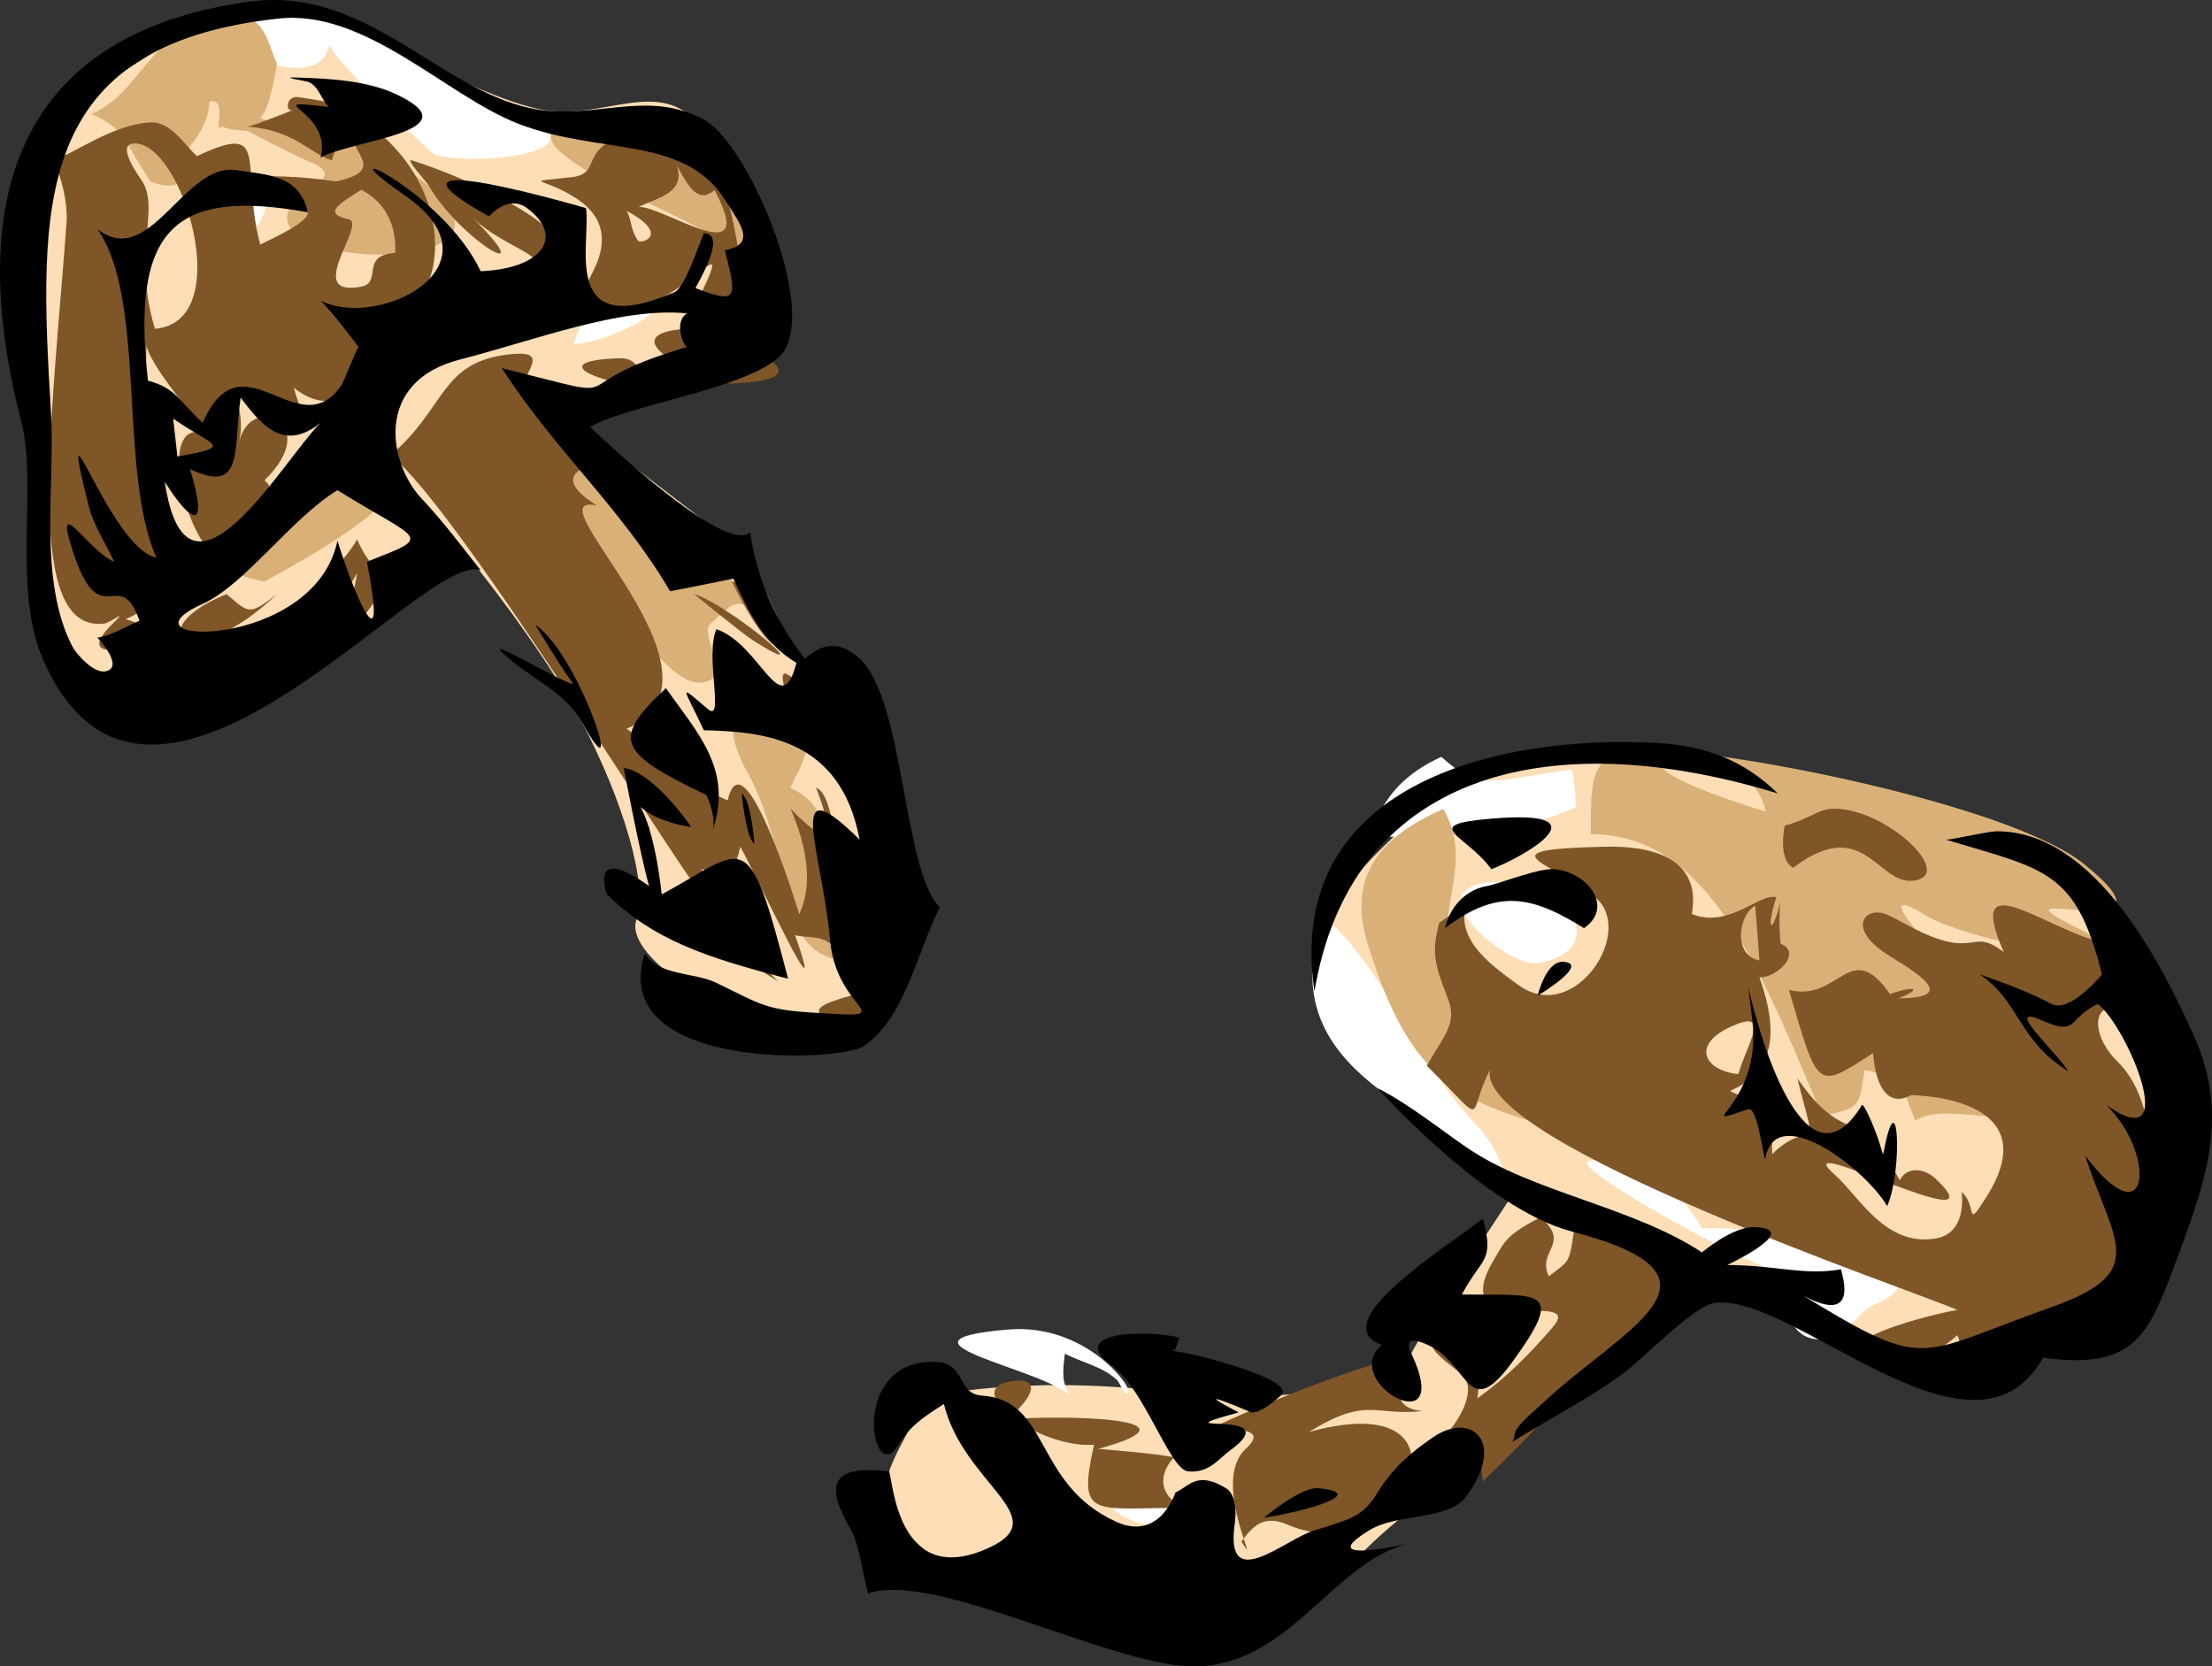
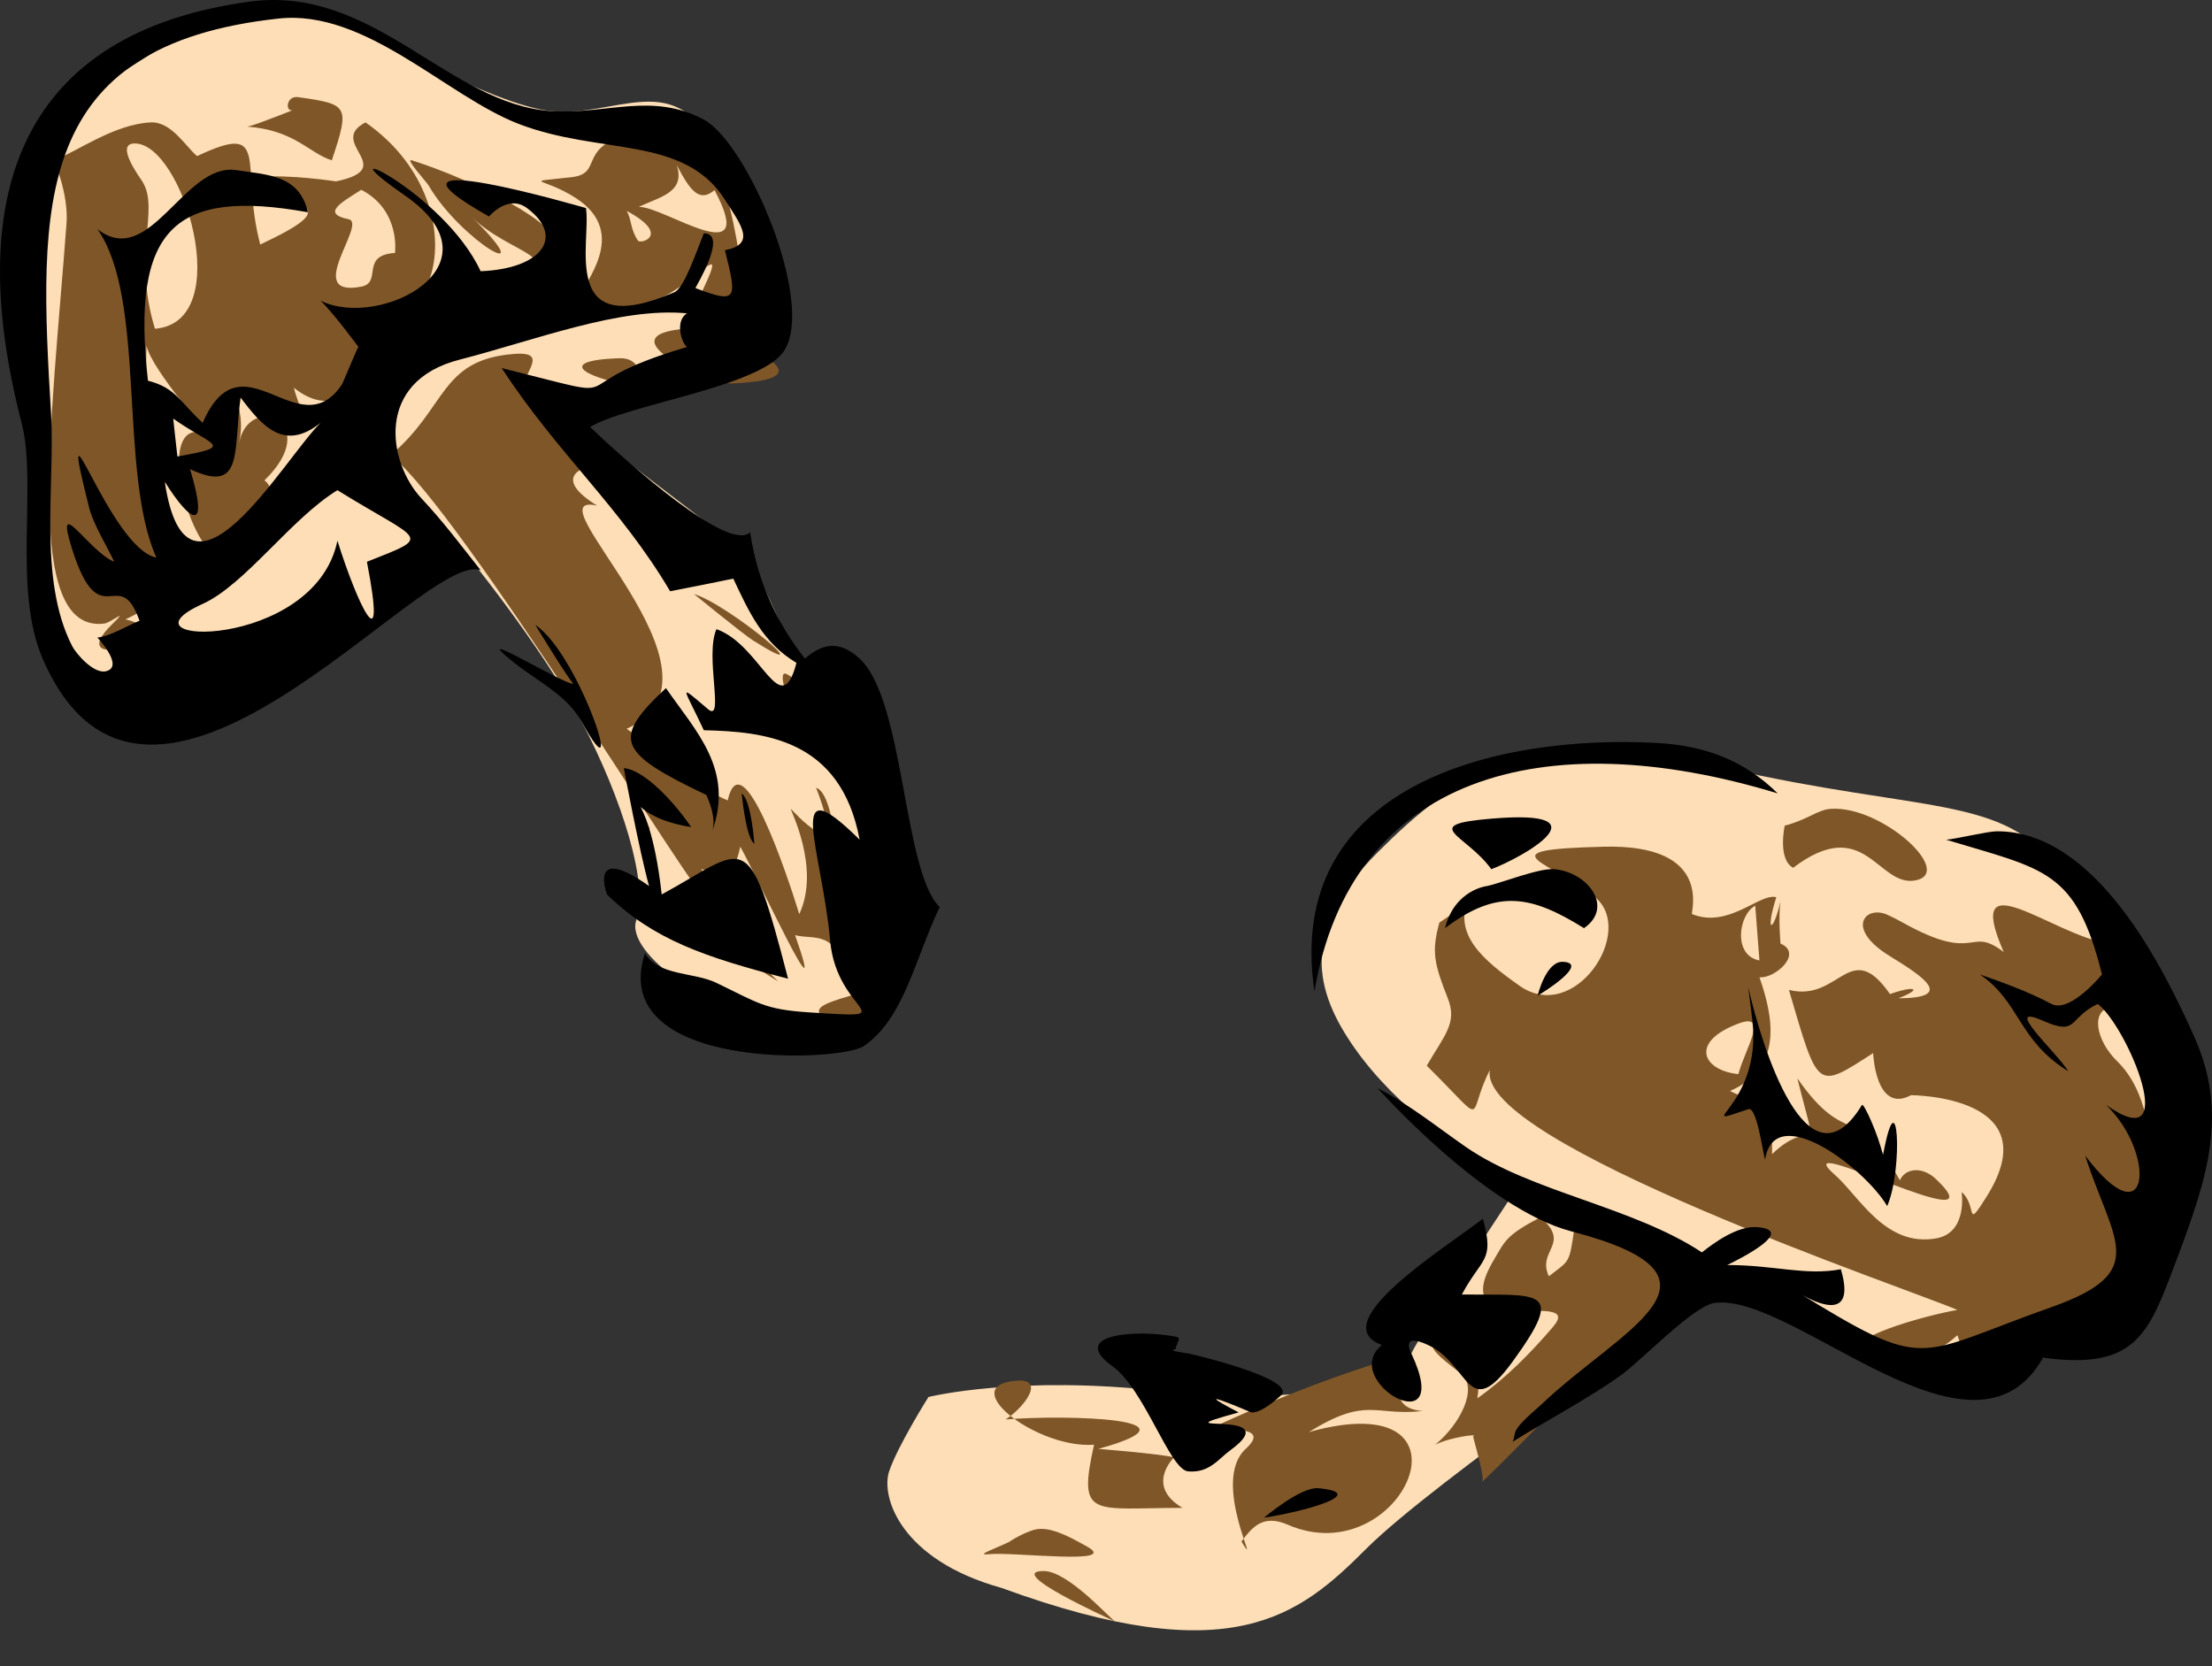
<svg xmlns="http://www.w3.org/2000/svg" width="262.627" height="197.85">
  <rect width="100%" height="100%" fill="#333333" stroke="none" />
  <path fill="#fddeb6" d="M118.896 188.535c-12-3.332-14.332-10.832-13.332-13.832s4.668-8.832 4.668-8.832 10.664-2.668 28-.668c17.332 2 28-1.668 29.332-4.5 1.332-2.832 13.332-20.832 13.332-20.832-6.664-2-15.164-8.5-20-15.336-4.832-6.832-6.664-14 2.668-23.332s18-15.332 41.332-10c23.336 5.332 33.168 3.168 39.336 12 6.164 8.832 15.332 22 13.332 36s-8 18.668-15 22c-7 3.332-34.332-7.332-34.332-7.332s-4.668-2-6.668 0-31.332 22-39.332 30-16 14.664-43.336 4.664m-26.664-67.332c-7.336-.668-18.168-8-16.668-12s-1.668-14.332-6.5-23.5-14.168-20.5-14.168-20.5c-13.332 10-22 19.332-32.664 18.668-10.668-.668-15.336-2.668-16-12-.668-9.336-1.336-20-2.668-26.668-1.332-6.668-4-26.668 8-34.668s18-11.332 24.668-9.332c6.664 2 22 11.332 29.332 12 7.332.668 14-4.668 18.668 3.332 4.664 8 14.664 20 6 23.336-8.668 3.332-24 8.664-24 8.664l22.664 17.336 8.668 18.664 5.332 4.668s3 22.832.5 28.332-.5 5-11.164 3.668" />
-   <path fill="#fff" d="M32.13.863c8.188-.578 17.297 6.39 23.5 9.5 2.579 1.281 5.563 2.563 8 4 6.532 3.828-6.843 5.375-12 4-.437-.125-11.703-10.91-12.5-13-1.046 3.781-5.28 2.89-9.5 1.5 0 0-1.843.36-2.5-2-.203-.703-.03-2.594 0-2.5 1.266-.265 3.516-1.41 5-1.5m-5 20c6.594-1.719 4.938 5 2.5 7-.718-.578-6.187-6.047-2.5-7m48.5 14.5c7.094-.078-2.921 5.313-7.5 5.5.907-3.125 2.407-5.453 7.5-5.5m95.5 54.5c4.688 4.188 5.438 2.86 15.5 1.5.344 1.34.5 4.5.5 4.5-1.796.578-4.046 2.11-7.5 1.5-4.609-.828-18.75 5.235-16-.5 1.563-3.297 4.094-5.453 7.5-7m5 15c9.141-1.61 15.985 7.75 6.5 9.5-3.34.61-14.109-8.172-6.5-9.5m-19 4c6.66 5.328 11.563 17.64 17.5 24 2.375 2.531 3 3.594 4 6.5-9.703-7.984-27.828-12.61-21.5-30.5m31.5 29c7.047-1.812 11.172 4.438 13.5 8 6.875-.547 31.641 4.203 20.5 9-2 .844-3.453 3.656-5 4-7.09 1.5-4.964-7.36-7-8-4.656-1.469-24.484-12.375-22-13m-69 20c10.141-.89 15.985 8.453 14 7.5-.359-.172-.714-1.234-1-1.5-1.671-1.594-4.09-2.054-6.203-3.133-.28 2.375-.375 3.446.703 5.133-2.671-3.281-23.265-6.64-7.5-8m14.5 19c2.922-.5 6.172 3.047 3.5 4-2.78.969-9.265-3.047-3.5-4" />
-   <path fill="#d9b178" d="M28.873 2.047c2.578.11 3.203 3.812 4 5.5 0 0-.703 5.297-2 6.5 5.672 1.656 11.234 2.86 16.5 5.5 1.547.765 4.328 3.094 5.5 4.5 8.203 9.828-30.72 7.187-15-2.5 1.968-1.235-.875-2.25-1.5-2.5-1.657-.688-7-3.5-7-3.5-.36-.078-1.813-.016-3-.5-1.188.922.812-3.375-1.5-3-.172 4.015-3.735 6.328-2.5 6 .64 5.922-4.5 3.5-4.5 3.5-3.36-4.969-2.813-6.125-7-8 6.687-2.938 7.234-11.985 18-11.5m39 12.5c16.25-3.625 24.578 15.125 20 15.5 2.578 2.5-4.86 5.187-3-1.5.453-1.64-27.844-11.594-17-14m-1 40c2.797-.297 25 18.5 25 18.5-5.407-1.922-4.047-1.953-7.5 1-1.516 1.281 2.89 6.5-1 7-4.953.625-13.657-14.844-16-21-.328-.875-1.532-5.406-.5-5.5m-24.5 2c13.312-.203-11 12.5-11 12.5-6.188-1.156-2.828-2.485-.5-5.5 2.015-2.64 7.328-6.953 11.5-7m45 30c12.968-2.14 7.156 4.812 6.5 7 8.703 4.078.879 15.906 6.004 20.5-8.207-1.219-5.395-12.438-11.504-23-.438-.766-1.953-4.36-1-4.5m84.004 9.5c4.714 8.328-4.286 14.89 4.5 22.5 1.652-1.203.25 4.422.5 3.5 8.543 10.515 17.652 11.89 29.5 17.5 3.355 1.578 2.355.125 3.5 4-7.75 1.922-6.707-3.485-12-5.5-19.52-7.438-28.207-3.797-35-26-2.582-8.406 1.98-12.938 9-16m23-7c8.714-.516 43.98 6.281 53 13.5 13.293 10.64-12.676 1.672-1 7.5 12.433 6.203-11.957 2.25-18-1.5-6.489-4.031.808 4.156 3 6 13.777 11.578-7.27 4-8 4 2.23 4.172 6.449 6.078 10 9 10.714 8.844-1.536 2.625-6 5.5-1.375-3.594-1.473-5.14-6-6-.723 4.765-.598 4.375-5 5.5-7.301-17.25-13.457-33.5-27.5-33.5 0-6.125-.223-9.672 5.5-10zm15.253 7.316c-.562-3.484-5.09-7.797-11.5-6-4.03 1.125 9.579 5.438 11.5 6" />
  <path fill="#7f5627" d="M35.396 11.535c5.969.844 6.172.984 4 7.5-2.719-.86-4.39-3.562-10-4 1.125-.234 5.86-2.172 5.5-2-1.078.469-.984-1.719.5-1.5m13.5 7.5c8.078 2.578 17.781 7.828 17 10-1.594 4.344-1.453 3.5-7 3.5 9.828-1.531 1.559-2.383-2.832-6.73 8.582 8.5-1.332 2.832-5.168-3.77-.242-.422-2.89-3.297-2-3" />
  <path fill="#7f5627" d="M17.896 14.535c2.422-.125 4.11 2.813 5.5 4 8.922-4.203 5 .984 7.5 10.5 10.484-4.937 4-4.203 0-8 3.234-.375 9 .5 9 .5 7.594-1.578-1.172-4.578 3.5-7 13.703 9.516 8.719 28.578-3 22 6.328 5.14 1.094 14.86-5.5 9.5.375 1.766 2.11 5.11 1 5-2.437-.266-3.953-3.234-8-4.5.625 2.36.973 3.707.5 6 1.25-6.062 10.094-2.39 3 4.5 3.063 2.188-5.297 8.453-6 9-4.187-4.11-6.312-16.625-1-14.5.781.313-6.422-7.61-7-10.5-.172 4.36-.078 25.031 2 26-5.703-2.016-7.516-6.016-4 1.5 1.234 2.656 4.078 2.922-.5 5 8.11 1.938-8.062 6.813-1.5.5 2-1.953-.266-.094-1 0-9.672 1.219-6.297-23.5-4.5-47.5.266-3.578-1.5-7.5-1.5-7.5 2.625-.953 7.156-4.312 11.5-4.5zm-2 2.5c-2.203.094.656 3.969 1 4.5 2.11 3.375-1.234 8.516 1.5 17.5 9.797-.781 3.266-22.281-2.5-22zm27 5.5c-2.375 1.516-4.797 2.813-1.5 3.5 2.266.469-5.531 9.344 1.5 8 2.547-.5-.187-3.734 4-4 0 0 .703-5.062-4-7.5m33.5-7c10.969-2.031 10.75 14.406 12.5 21-2.656-.781-3.625-1.125-5.5-2 4.703-10-5.797 7.75-14 0-.578-.547 5.578-6.734-1-11-3.906-2.547-6.672-1.797-.5-2.5 4.047-.484.078-3.953 8.5-5.5zm3.938 4.043c1.125 3.328-2.125 3.813-4.5 5 2.796-.219 14.406 8.094 9-2-1.735 1.438-2.797.266-4.5-3zm-4.602 8.977c.332.5 4.008-.66-1.336-3.52.625 1.047.395 2.106 1.336 3.52m5.664 10.48c1.531-.125 20.078 5.906 5.5 6.5-2.39.094-15.453-5.719-5.5-6.5m-20.5 3c4.938-.437.344 2.86 1.5 4.5.844 1.188 2.328 3.11 3.5 4 2.281 1.703 4.016 2.61 6 4.5-3.344.266-6.187 1.797-1 5-8.469-1.937 17.563 20.313 3.5 26.5 8.172 5.547 8.828 7.203 12 8.5 1.672-7.297 7.016 8.672 8.5 13.5 2.578-5.484-1.156-12.5-1-12.5 0 0 6.984 7.766 3-2.5 3.078 1.047 2.797 17.422 3.5 22.5-1.078-5.734-3.687-4.406-6-5 4.203 11.906-4.562-7.062-6.5-10.5-1 4.453-2.219 3.484-5 2.5 1.422.125-.484 3.25 1.5 4.5-1.516-.406-29.578-46.75-38-53.5 6.672-5.656 5.844-11.266 14.5-12m12.5.5c2.906-.125 2.547 2.453 3 3.5-6.61-.984-10.906-3.187-3-3.5" />
-   <path fill="#7f5627" d="m38.396 49.535 1 1c-6.36 9.734-3.297 6.64-1-1m4 14.5c2.469 5.672 5.25 3.469.5 9.5-3.61 4.563-1.062-1.469-.5-5.5-3.14 5.797-3.547 2.797-6 5-7.625 6.781 4.86-6.531 6-9m44.5 5c4.11 1.297 5 7.5 5 7.5-1.969-1.094-5-7.5-5-7.5m-60 1.5c2.656 2.281 2.672 2.594 6 0-10.453 9.922-16.5 4.266-6 0" />
  <path fill="#7f5627" d="M82.396 70.535c4.125 1.219 15.828 11.063 7 5.5-1.094-.687-7-5.5-7-5.5m11 9.5c2.156 1.047 1.625 2.984.5 4 0 0-1.781-4.625-.5-4m124 16c6.078-.375 14.77 7.61 10 8.5-4.469.813-5.953-7.969-14.5-1.5-1.875-1.016-1-5-1-5 2.719-.703 3.953-1.922 5.5-2m-140.5 2c.672.328-.5 3.5-.5 3.5.031-.61-.281-3.89.5-3.5m8 13.5c5.063.078 3.766 1.531 7.5 5-1.344-.86-8.14-5.016-7.5-5m18.5 6s.02 3.234-2.5 5.5c-5.266-3.312-5.219-3.344 2.5-5.5" />
  <path fill="#7f5627" d="M208.896 116.035c1.61 4.61 2.906 10.75-3.5 13.5 5.094 2.656 5-2.687 5 7.5 4.984-4.828 5.594 1.406 3-9 5.895 8.469 6.996 2.68 12.168 12.102.688-1.47 2.691-1.68 4.332-.102 8.11 7.813-18.594-6.281-12-.5 2.844 2.5 5.938 8.578 12 7.5 3.77-.687 3-5.5 3-5.5 1.938 1.64.344 4.719 3 .5 7.5-11.984-9-12-9-12-4.23 2.25-4.5-5-4.5-5-6.75 4.344-6.48 4.516-10-7.5 6.02 1.516 7.234-6.344 12 .5 2.813-1.016 4.063-.703 1 .5 6.625-.047 3.188-2.437-1-5-5.297-3.234-3.016-5.953-.5-5 0 0 .797.328 2 1 8.969 5 7.77.281 12 3.5-4.953-11.312 5.86-1.937 12.5-1-2 1.64.031 6.016.5 7.5-2.766.234-2.125 3.953.5 6.5 6.797 6.625 3.938 23.938-1.5 28.5-3.906 3.25-9.578 2.14-13 7-3.766-.594-3.422.016-4.5-3-2.64 2.438-6.719 3.984-11 2-3.156-1.469 7.172-4.344 11-5-5.355-2.344-57.172-19.844-55.5-28.5-2.937 5.703.02 6.922-7.5-.5 2.156-3.703 3.645-5.094 2.5-8-1.625-4.125-1.953-5.531-1-9 0 0 2.875-1.766 3.5-3-1.953 4.438 1.719 7.469 6 10.5 6.547 4.64 13.86-6.437 9-10.5-5.105-4.25-13.562-5.64 1-6 13.172-.344 10.27 7.906 10.5 8 4.36 1.766 8.063-2.562 10-2-1.328 4.188-.422 4.422.5.5-.281 1.781 0 5 0 5 2.75 1.191-.687 4.188-2.5 4zm-.5-8.5c-2.016 1.094-2.656 5.938.5 6.5zm-2 14c-5.828 2.172-4.281 5.563 0 6 .75-2.906 3.734-7.422 0-6m-23.5 23c3.703 3.203-.469 3.906 1 7 2.5-1.937 2.395-1.469 3-5.5 12.172 2.313 14.895 5.531 7.5 12-7.078 6.172-12.89 12.64-18.5 18 .578-.11-.875-4.828-1-5.5.828-.328-2.656.078-4.5 1 2.922-2.36 5.234-6.797 3-8.5-5.64-4.297-3.375-3.406 1.5-6 0 0 1.031 6.39.5 9 3.453-2.453 6.297-5.344 9-8.5 3.922-4.625-13.047 2.078-7-8 1.281-2.156 1.375-2.86 5.5-5m-20 17.5c6.328-2.031-.031 5.063 6 5.5-5.766.64-6.516-1.812-13.5 2.5 21.219-5.906 11.094 16.906-2.5 11-2.969-1.297-4.266.344-5.5 2 2.625 4.25-3.766-7.078.5-11 2.906-2.687-1.672-2.172-4-2.5 6.469-3.016 13.563-5.766 19-7.5m-43 2c4.719-.844 1.77 3.063-.5 4.5 7.188-.578 24.27-.156 11 3.5 0 0 6.922.531 9 1 0 0-3.48 3.36 1 6-10.719 0-12.48 1.375-10.5-7.5-6.5.5-15.812-6.484-10-7.5" />
  <path fill="#7f5627" d="M162.396 171.535c-4.375 1.125-6.562 2-2 4 .313-.406 3-4.266 2-4m-39 10c1.906-.125 4.375 1.406 5.5 2 4.547 2.39-8.625.688-11.5 1-1.719.172.797-.656 2.5-1.5-.203.078 2.156-1.422 3.5-1.5m.5 5c2.813-.016 7.469 5.203 8.5 6-.469-.25-13.266-5.984-8.5-6" />
-   <path d="M35.064 9.203c4.453.11 8.688.438 12 2 9.39 4.422-5.36 5.422-9 7.5 1.5-5.734-7.906-7 1-6-.984-.875-1.11-2.422-2.5-3-.187-.078-3.437-.562-1.5-.5" />
  <path d="M29.564.203c14.86-2.062 23.672 12.25 36 13 6.484.375 11.89-2.281 18 1 5.203 2.781 13.313 21.797 9.5 27.5-2.86 4.25-18.547 6.297-23 9 4.922 4.688 16.5 14.89 19 12.5.89 6.063 3.36 11 6.5 15 1.953-1.687 3.969-2.328 6.5 0 5.344 4.922 5.14 25.219 9.5 29.5-3.031 6.406-4.219 13.172-9 16.5-2.812 1.938-30.516 2.984-26-11 1.64 2.688 5.828 2.203 8.5 3.5 4.969 2.39 5.688 3.156 11 3.5 11.875.75 3.281.297 2.5-8.5-.984-10.89-5.594-21 3.5-12-2.25-12.031-11.406-12.828-18.5-13-2.406-5.172-3.234-5.656.5-2.5 2 1.688-.406-6.328 1-9.5 5.328 1.875 7.61 11.203 9.5 4-4-2.375-5.687-6.14-7.5-10-3.14.64-4.125.844-7.5 1.5-5.875-9.969-13.375-16.344-20-26.5 17.156 4.266 5.531 2.328 22-2.5-.64-.453-1.469-3.094 0-4-7.969-.766-18.094 3.219-27 5.5-10.094 2.578-8.531 12.219-4.5 16.5 2.5 2.656 4.688 5.578 7 8.5-6.766-2.578-39.484 39.422-52 10.5-3.594-8.297-.61-20.687-2.5-28-7.203-27.797.453-46.36 27-50Zm3.5 2c-29.219 3.172-28.5 22.016-27 47 .484 8.297-1.547 19.61 2.5 27.5.438.875 2.531 3.328 4 3 2.281-.531-1-4-1-4 1.563-.187 3.453-1.36 5-2-2.422-6.89-4.687 1.969-8-8.5-2.187-6.89 1.953.281 5 1.5-.89-1.906-2.5-4.469-3-6.5-4.047-16.125 2.422 4.922 8 6-4.531-10.156-1.125-30.687-7-39 6.234 4.89 10.313-7.969 16.5-7 3.828.578 7.453.578 8.5 5-15.828-2.844-21.031 1.875-19 20 3.313.844 3.75 2.484 6.5 5 4.688-10.75 11.36 3.031 16.5-4.5.203-.312 1.906-4.562 2-4.5 0 0-2.969-4.031-4.5-5.5 7.063 3.484 21.938-4.25 10-12.5-10.812-7.484 4.563-.547 9 9 7.422-.297 9.984-4.187 5.5-7.5-2.266-1.687-4.5 1-4.5 1-16.125-9.062 11.5-1 11.5-1 .672 4.031-3.219 15.906 10.5 10 1.188-.516 2.578-4.75 3.5-7 2.89 0-.812 6.078-1 6.5 5.016 1.922 4.969 1.328 3.5-4.5 3.781-.703 1.875-3.047 0-6-4.906-7.672-14.781-5.25-24.5-9-8.578-3.312-18.156-13.64-28.5-12.5zm-4.5 45c-.875 6.375.39 11.5-6 8.5 2.281 7.547.14 6.5-3 1.5 2.61 17.625 14.094-2.672 18.5-7-4.312 3.438-6.906.438-9.5-3zm-8 2.5s.484 4.453.5 4.5c6.953-1.25 4.219-1.172-.5-4.5zm19.5 8.5c-5.469 3.328-10.969 11.219-16 13.5-11.062 4.969 13.266 5.672 16-7.5 2.375 7.594 5.938 15.078 3.5 2.5 8.016-3.172 6.547-2.266-3.5-8.5" />
  <path d="M63.564 74.203c5.266 3.531 11.11 21.688 5.5 11.5-1.75-3.172-5.25-4.812-8-7-5.969-4.734 5.422 2.36 7 2.5-1.172-1.5-4.5-7-4.5-7m15.5 7.5c3.625 5.219 8.094 9.64 5.5 17 .578-1.766-.71-4.316-.71-4.316-10.563-5.047-11.259-6.621-4.79-12.684m117.5 6.5c6.11.313 10.672 2.234 14.5 6-27.844-8.484-50.719-2.031-55 23.5-3.656-24.578 21.672-30.484 40.5-29.5" />
  <path d="M74.064 91.203c2.375.203 5.844 3.844 8 7-9.562-1.516-5.219-7.375-3.5 8 10.078-5.484 10.188-8.594 15 10-9.969-2.578-15.953-4.625-21.5-10 0 0-2.312-6.172 5-1-1.156-4.14-3-14-3-14m14 3c1.156.875 1.5 6 1.5 6-1.047-.812-1.5-6-1.5-6m89 3c13.922-1.187 3.781 4.578 0 6-2.969-4.125-8.734-5.266 0-6m60 1.5c11.75-.047 19.766 16.078 23.5 24.5 3.984 8.984 1.578 16.438-2 26-3.39 8.969-4.672 13.531-16 12-8.281 14.719-29.61-7.766-39-6.5-2.469.328-8.594 6.734-11 8.5-3.672 2.672-8.562 5.234-13 8 .297-.453.156-.969.5-1.5.594-.969 2.125-2.187 3-3 9.375-8.922 24.36-15.062 3.5-20.5-10.297-2.703-23-17-23-17 3.75 1.922 7.14 4.672 10.5 7 7.734 5.344 19.781 7.063 28 12.5 1.328-1.062 4.188-3.172 6.5-3 4.828.328-1.984 3.781-3.5 4.5 5.656 0 9.281 1.297 13.5.5 2.281 7.781-5.5 2.5-5.5 2.5 16 9.828 14.047 7.813 30.5 2 11.86-4.203 7.297-7.75 4-18 7.719 10.234 8.484-.203 2.5-6 9.14 6.453 2.484-9.36-1-12-3.547 1.672-2.312 3.844-6.5 2-5.078-2.25 1.703 3.813 3 6-6.031-3.75-5.703-8.25-10.5-11.5 2.422.844 5.547 1.938 8.5 3.5 2.203 1.156 6-3.5 6-3.5-3.11-12.469-6.766-12.437-18.5-16 .953-.047 4.984-1 6-1m-52.5 4.5c4.078.406 7.047 4.578 3.5 7-6.219-3.86-10.25-4.734-16.5 0 1.156-4.594 5-5 5-5 1.453-.281 6.25-2.187 8-2m1 11c3.281.14-2.61 3.828-3 4 0 0 .984-4.094 3-4" />
  <path d="M207.564 117.203c1.594 7.031 7.016 24.656 13.5 14 .188-.344 1.969 3.563 2.5 6 1.781-9.812 2.422 1.563.5 6-2.672-4.531-13.406-12.656-14.5-5.5-.375-1.437-1-6.344-2-6-7.219 2.422 1.672-.219.5-10.5l-.5-4m-31.5 27.5c1.406 5.156-.125 4.531-2.5 9 9.234.11 12.484-.906 6 8-5.344 7.313-5.047.297-10-2-3.422-1.594-2 1-2 1 5.25 11.125-8.703 3.313-3.5-1-7-2.594 7.75-11.687 12-15m-36.5 14c.813.14.172.563 0 1.5-1.281.156 1.625.5 1.5.5.047-.031 13.125 3.016 11 5-1.14 1.031-2.562 2.094-3.5 2 0 0-8.281-3.547-1.5 0-10.516 2.875 6.11-.687-1 4.5-1.375.984-2.453 2.719-5 2.5-2.203-.203-5.156-9.75-9-12.5-5.219-3.75 2.688-4.406 7.5-3.5" />
-   <path d="M111.064 161.703c3.656.11 2.5 3.797 5.5 4 8.188.516 6.11 10.547 16 15 5.172 2.328 7-3.5 7-3.5 1.61-.687 2.531-2.625 6-.5 1.64 1 1 4.5 1 4.5-1.016 8.047 5.953 1.578 9.5.5 4.625-1.422 5.75-1.687 7.5-4.5 1.734-2.812 3.781-4.625 6.5-6.5 4.719-3.281 8.781.594 4 7-2.172 2.875-8.14 1.922-11.5 4-7.031 4.297 5 1.5 5 1.5-9.75 2.047-14.937 16.234-28 14.5-10.531-1.406-29.281-11.078-36.5-8.5-.484-1.547-1.016-5.781-2-7.5-2.766-4.781-3.14-7.89 4.5-7 .469 1.203 1.047 14.156 12 9 7.61-3.61-3.14-7.5-5.5-17-2.469 1.594-3.984 2.547-5.5 5-3.094 4.938-5.828-10.328 4.5-10" />
  <path d="M156.564 176.703c6.078.594-1.64 2.766-6.5 3.5.063-.031 4.375-3.719 6.5-3.5" />
</svg>